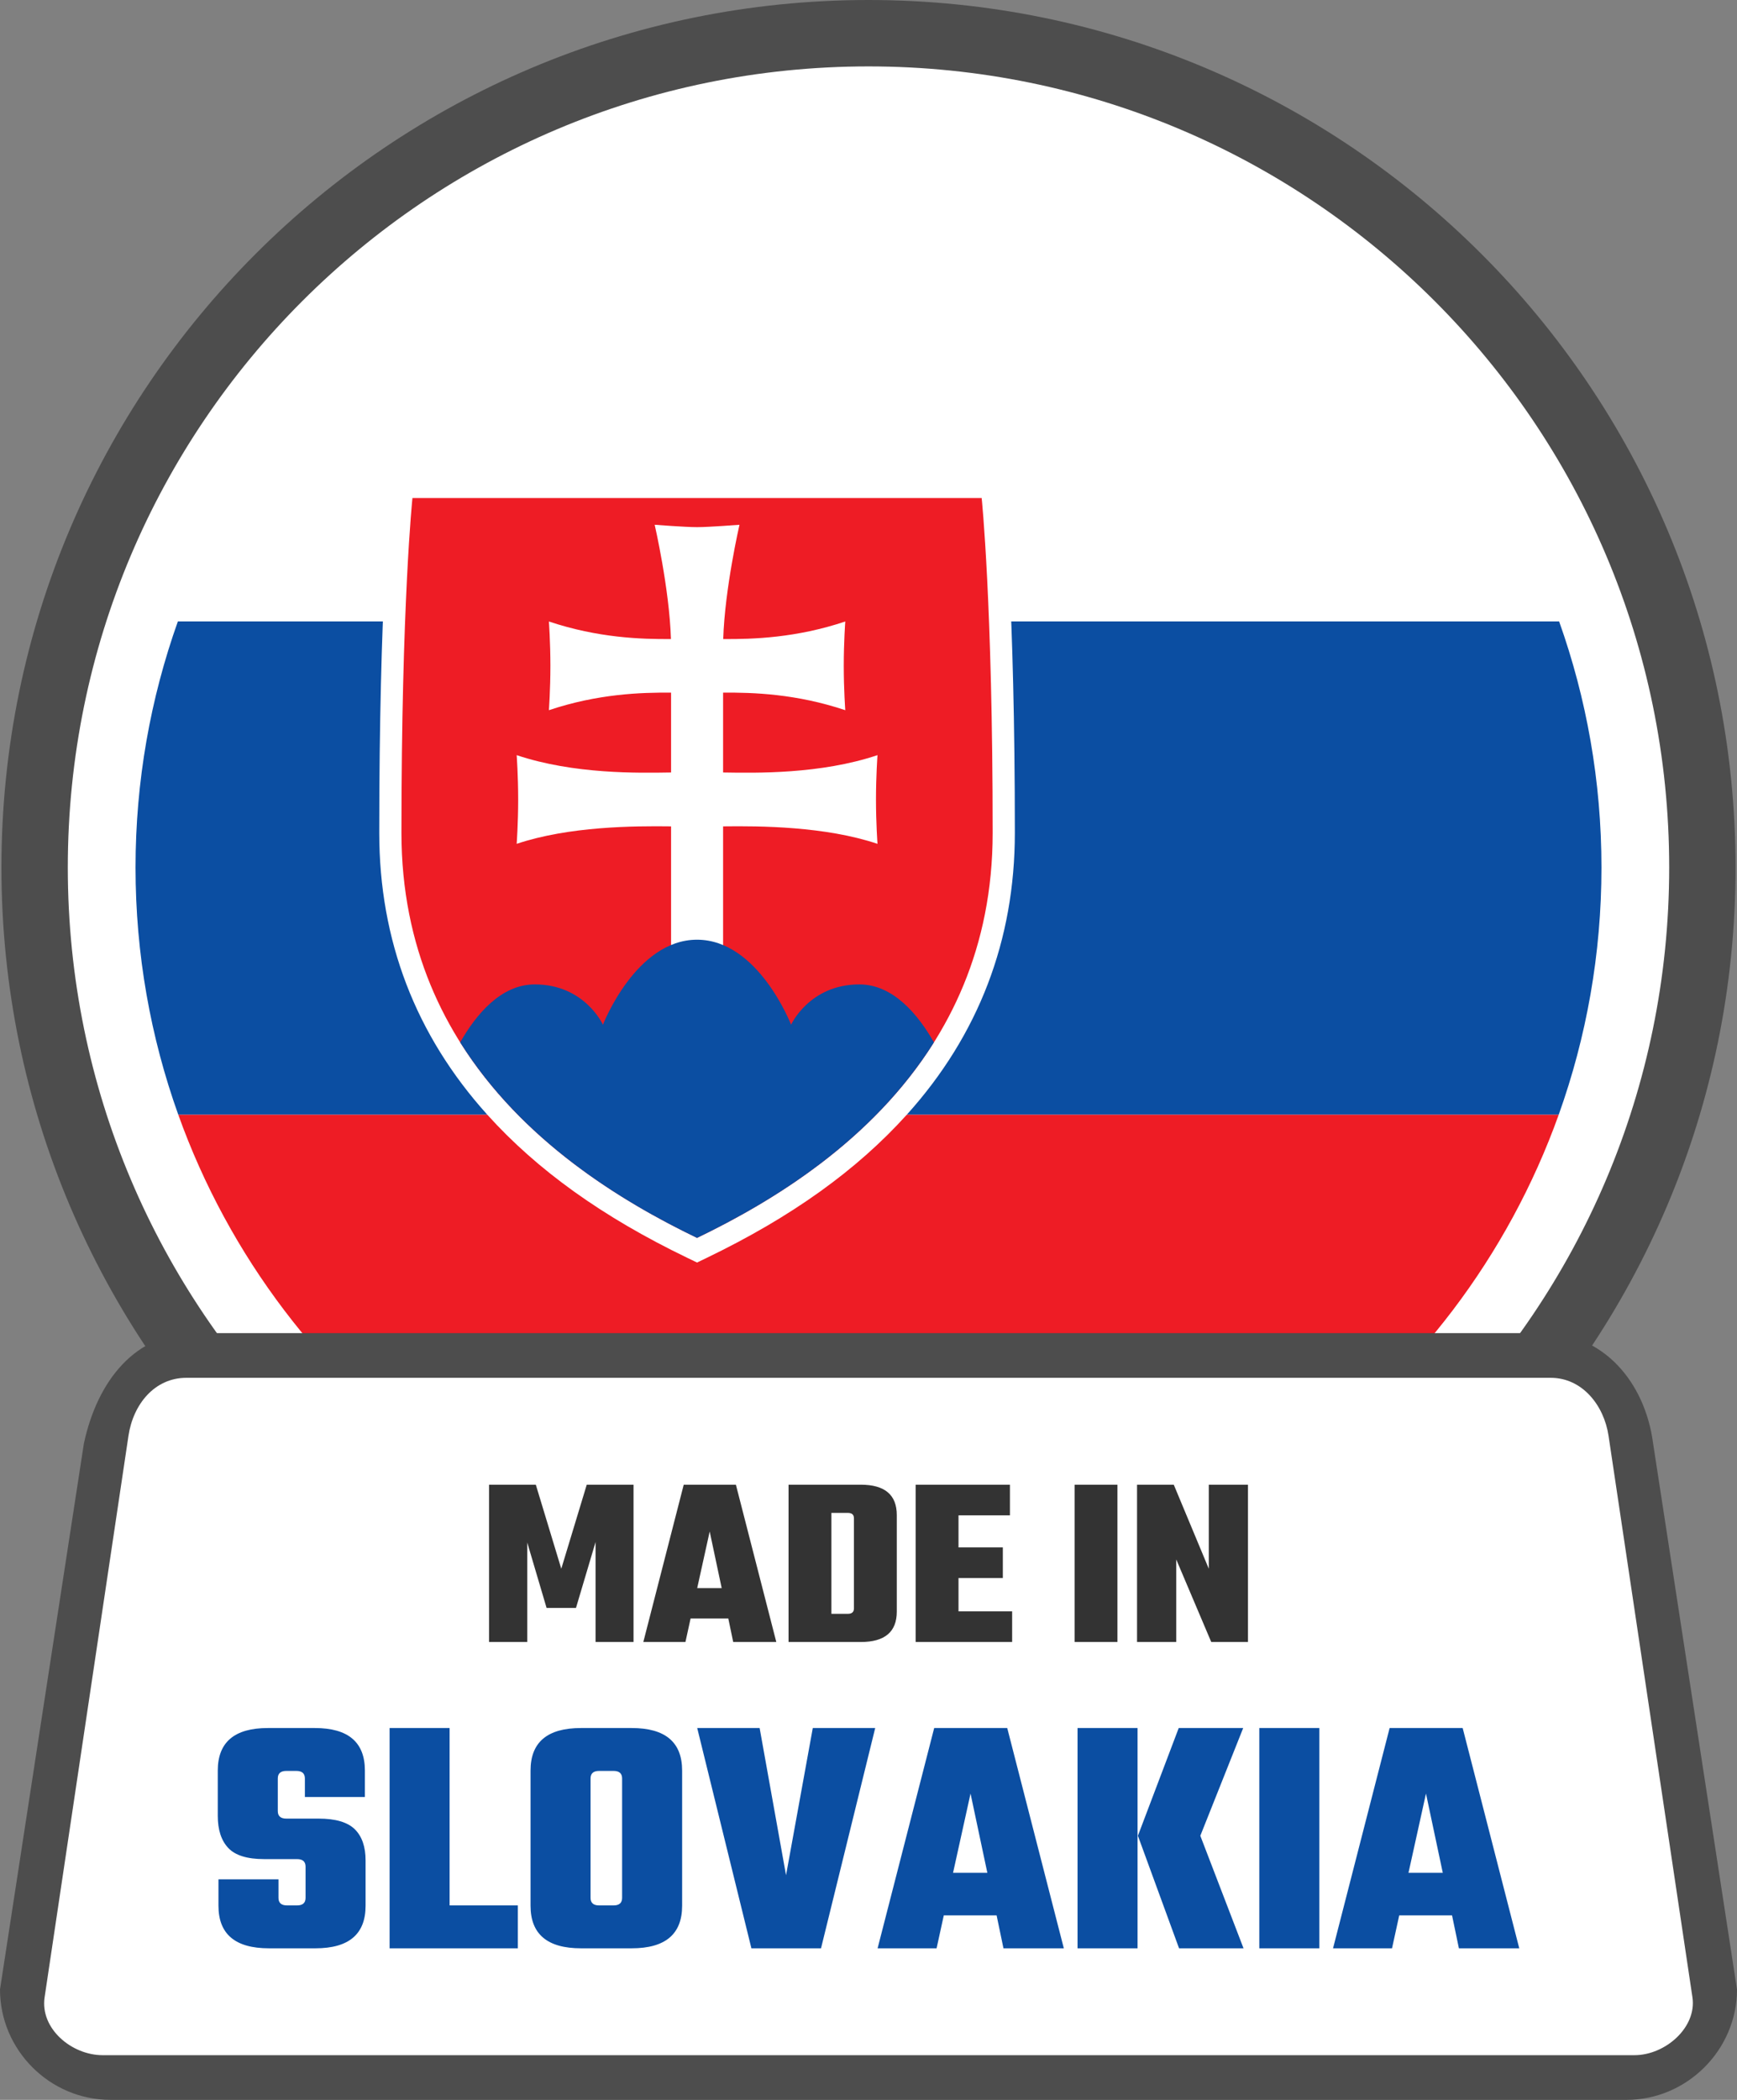
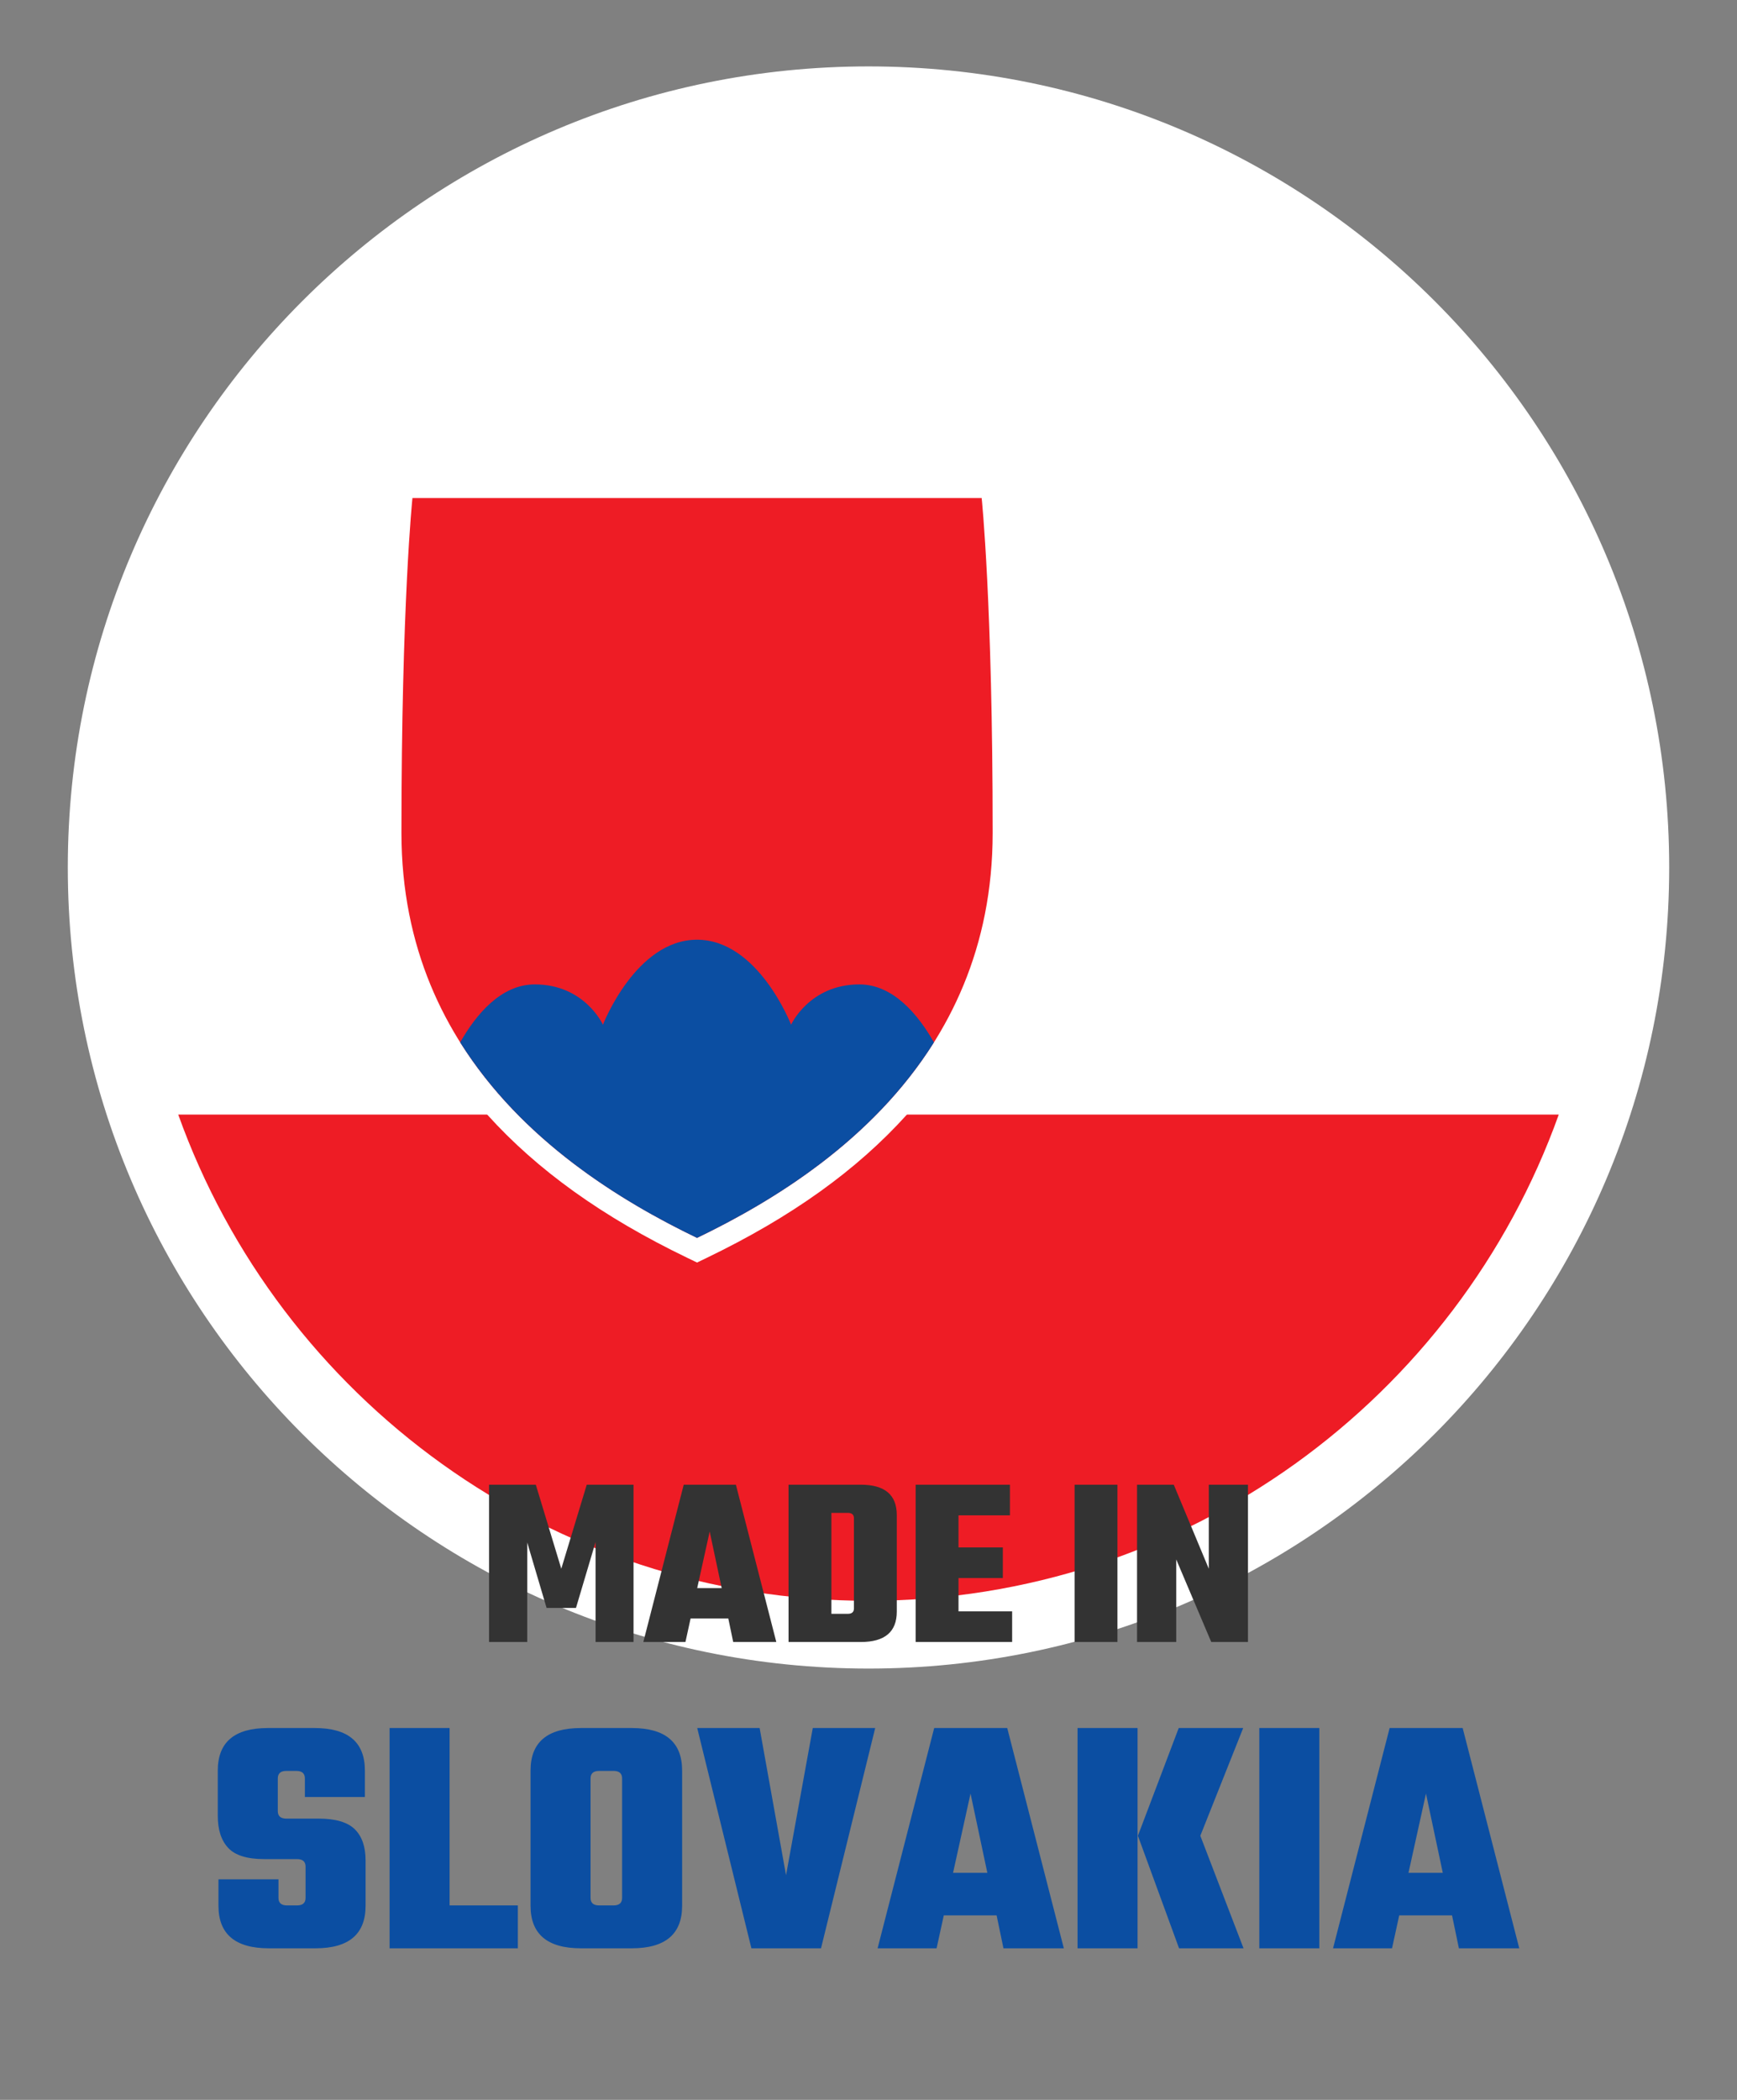
<svg xmlns="http://www.w3.org/2000/svg" shape-rendering="geometricPrecision" text-rendering="geometricPrecision" image-rendering="optimizeQuality" fill-rule="evenodd" clip-rule="evenodd" viewBox="0 0 424 512.324">
  <rect x="0" y="0" width="424" height="512.324" fill="#808080" stroke="none" />
-   <path fill="#4D4D4D" fill-rule="nonzero" d="M211.998 0c58.438 0 111.355 23.698 149.653 61.996 38.299 38.298 61.997 91.215 61.997 149.653 0 58.438-23.698 111.355-61.997 149.653-38.298 38.298-91.215 61.996-149.653 61.996-58.432 0-111.354-23.698-149.653-61.996C24.047 323.004.349 270.081.349 211.649c0-58.438 23.698-111.355 61.996-149.653C100.644 23.698 153.56 0 211.998 0z" />
  <path fill="#fff" fill-rule="nonzero" d="M212 16.202c53.968 0 102.833 21.88 138.202 57.246 35.365 35.368 57.246 84.233 57.246 138.202 0 53.969-21.881 102.834-57.249 138.2-35.366 35.368-84.231 57.249-138.199 57.249-53.969 0-102.835-21.881-138.202-57.247-35.366-35.368-57.247-84.233-57.247-138.202 0-53.969 21.881-102.834 57.247-138.202C109.165 38.082 158.031 16.202 212 16.202z" />
  <g fill-rule="nonzero">
    <path fill="#EE1C25" d="M380.491 271.938H43.508C68.255 341.085 134.341 390.565 212 390.565c77.655 0 143.744-49.48 168.491-118.627z" />
-     <path fill="#0B4EA2" d="M43.508 271.938h336.983c6.74-18.84 10.424-39.132 10.424-60.288 0-21.07-3.652-41.284-10.342-60.056H43.426c-6.69 18.772-10.342 38.986-10.342 60.056 0 21.156 3.683 41.448 10.424 60.288z" />
    <path fill="#fff" d="M43.426 151.594h337.147C355.893 82.323 289.743 32.735 212 32.735c-77.744 0-143.897 49.588-168.574 118.859z" />
    <path fill="#fff" d="M244.497 116.092H95.801l-.511 4.85c-.11 1.054-2.714 26.459-2.714 82.249 0 26.213 8.86 49.338 26.338 68.735 12.245 13.589 28.234 25.031 48.884 34.977l2.351 1.133 2.35-1.133c20.651-9.946 36.642-21.388 48.887-34.977 17.476-19.397 26.338-42.522 26.338-68.735 0-55.79-2.604-81.195-2.714-82.249l-.513-4.85z" />
    <path fill="#EE1C25" d="M170.149 302.024c-29.689-14.3-72.157-42.685-72.157-98.833 0-56.148 2.685-81.683 2.685-81.683h138.946s2.685 25.535 2.685 81.683c0 56.148-42.468 84.533-72.159 98.833z" />
-     <path fill="#fff" d="M176.507 188.471c8.04.129 23.723.444 37.689-4.23 0 0-.369 4.999-.369 10.82 0 5.823.369 10.819.369 10.819-12.811-4.286-28.629-4.376-37.689-4.261v31.014h-12.699v-31.014c-9.06-.115-24.878-.025-37.689 4.261 0 0 .368-4.996.368-10.819 0-5.821-.368-10.82-.368-10.82 13.966 4.674 29.649 4.359 37.689 4.23v-19.477c-7.327-.066-17.885.283-29.823 4.279 0 0 .369-4.997.369-10.82 0-5.821-.369-10.82-.369-10.82 11.92 3.988 22.467 4.345 29.791 4.282-.378-12.333-3.971-27.881-3.971-27.881s7.396.579 10.351.579c2.961 0 10.351-.579 10.351-.579s-3.59 15.548-3.969 27.881c7.328.063 17.872-.294 29.792-4.282 0 0-.369 4.997-.369 10.82 0 5.821.369 10.82.369 10.82-11.938-3.996-22.496-4.345-29.823-4.281v19.479z" />
    <path fill="#0B4EA2" d="M170.141 229.272c-14.954 0-22.964 20.741-22.964 20.741s-4.444-9.834-16.643-9.834c-8.257 0-14.339 7.342-18.208 14.142 15.02 23.889 38.981 38.634 57.813 47.703 18.837-9.069 42.815-23.809 57.835-47.703-3.869-6.8-9.951-14.142-18.208-14.142-12.201 0-16.662 9.834-16.662 9.834s-8.008-20.741-22.963-20.741z" />
  </g>
-   <path fill="#4D4D4D" fill-rule="nonzero" d="M47.4 325.256h329.194c14.722 0 24.966 11.9 26.93 26.931L424 485.393c0 14.723-12.208 26.931-26.93 26.931H26.924C12.154 512.324 0 500.164 0 485.393l20.476-133.206c3.366-15.677 12.872-26.925 26.924-26.931z" />
-   <path fill="#fff" d="M45.496 336.16h333.01c7.763 0 13.032 6.753 14.136 14.136l20.478 136.993c1.104 7.391-6.651 14.136-14.136 14.136H25.026c-7.484 0-15.286-6.441-14.135-14.136l20.47-136.993c1.15-7.695 6.385-14.136 14.135-14.136z" />
  <path fill="#333" fill-rule="nonzero" d="M128.699 400.619h-9.326V362.24h11.418l6.217 20.505 6.217-20.505h11.418v38.379h-9.266v-24.39l-4.782 16.08h-7.174l-4.722-15.961zM178.974 400.619l-1.196-5.739h-9.206l-1.255 5.739h-10.283l9.864-38.379h12.733l9.864 38.379h-10.521zm-8.788-13.152h5.978l-2.929-13.809-3.049 13.809zM192.483 362.24h17.635c5.859 0 8.788 2.471 8.788 7.413v23.553c0 4.942-2.929 7.413-8.788 7.413h-17.635V362.24zm15.962 30.189V370.43c0-.877-.498-1.315-1.495-1.315h-4.005v24.629h4.005c.997 0 1.495-.438 1.495-1.315zM233.97 393.146h13.092v7.473h-23.553V362.24h23.015v7.472H233.97v7.832h10.821v7.472H233.97zM262.306 362.24h10.461v38.379h-10.461zM295.065 362.24h9.565v38.379h-8.967l-8.549-20.146v20.146h-9.564V362.24h8.967l8.548 20.505z" />
  <path fill="#0B4EA2" fill-rule="nonzero" d="M74.589 463.046v-7.618c0-1.228-.697-1.842-2.093-1.842H64.46c-4.13 0-7.046-.907-8.748-2.72-1.702-1.814-2.553-4.423-2.553-7.827v-11.051c0-6.92 4.074-10.38 12.222-10.38h11.468c8.148 0 12.222 3.46 12.222 10.38v6.446H74.422v-4.52c0-1.228-.698-1.842-2.093-1.842h-2.428c-1.395 0-2.093.614-2.093 1.842v7.953c0 1.227.698 1.841 2.093 1.841h7.869c4.13 0 7.074.865 8.832 2.595 1.758 1.73 2.637 4.27 2.637 7.618v11.05c0 6.921-4.074 10.381-12.222 10.381H65.632c-8.204 0-12.306-3.46-12.306-10.381v-6.446h14.65v4.521c0 1.228.697 1.841 2.092 1.841h2.428c1.396 0 2.093-.613 2.093-1.841zM109.748 464.887h16.659v10.465H95.099v-53.744h14.649zM141.811 421.608H154.2c8.204 0 12.306 3.46 12.306 10.38v32.983c0 6.921-4.102 10.381-12.306 10.381h-12.389c-8.205 0-12.306-3.46-12.306-10.381v-32.983c0-6.92 4.101-10.38 12.306-10.38zm10.045 41.438v-29.132c0-1.228-.698-1.842-2.093-1.842h-3.516c-1.395 0-2.093.614-2.093 1.842v29.132c0 1.228.698 1.841 2.093 1.841h3.516c1.395 0 2.093-.613 2.093-1.841zM198.401 421.608h15.235l-13.226 53.744h-16.994l-13.227-53.744h15.236l6.446 35.913zM244.945 475.352l-1.674-8.037h-12.892l-1.758 8.037h-14.399l13.813-53.744h17.831l13.813 53.744h-14.734zm-12.306-18.417h8.371l-4.102-19.338-4.269 19.338zM292.997 447.894l10.547 27.458h-15.738l-10.045-27.458 9.962-26.286h15.738l-10.464 26.286zm-29.97 27.458v-53.744h14.65v53.744h-14.65zM307.395 421.608h14.65v53.744h-14.65zM356.116 475.352l-1.674-8.037H341.55l-1.758 8.037h-14.398l13.812-53.744h17.831l13.813 53.744h-14.734zm-12.306-18.417h8.372l-4.102-19.338-4.27 19.338z" />
</svg>